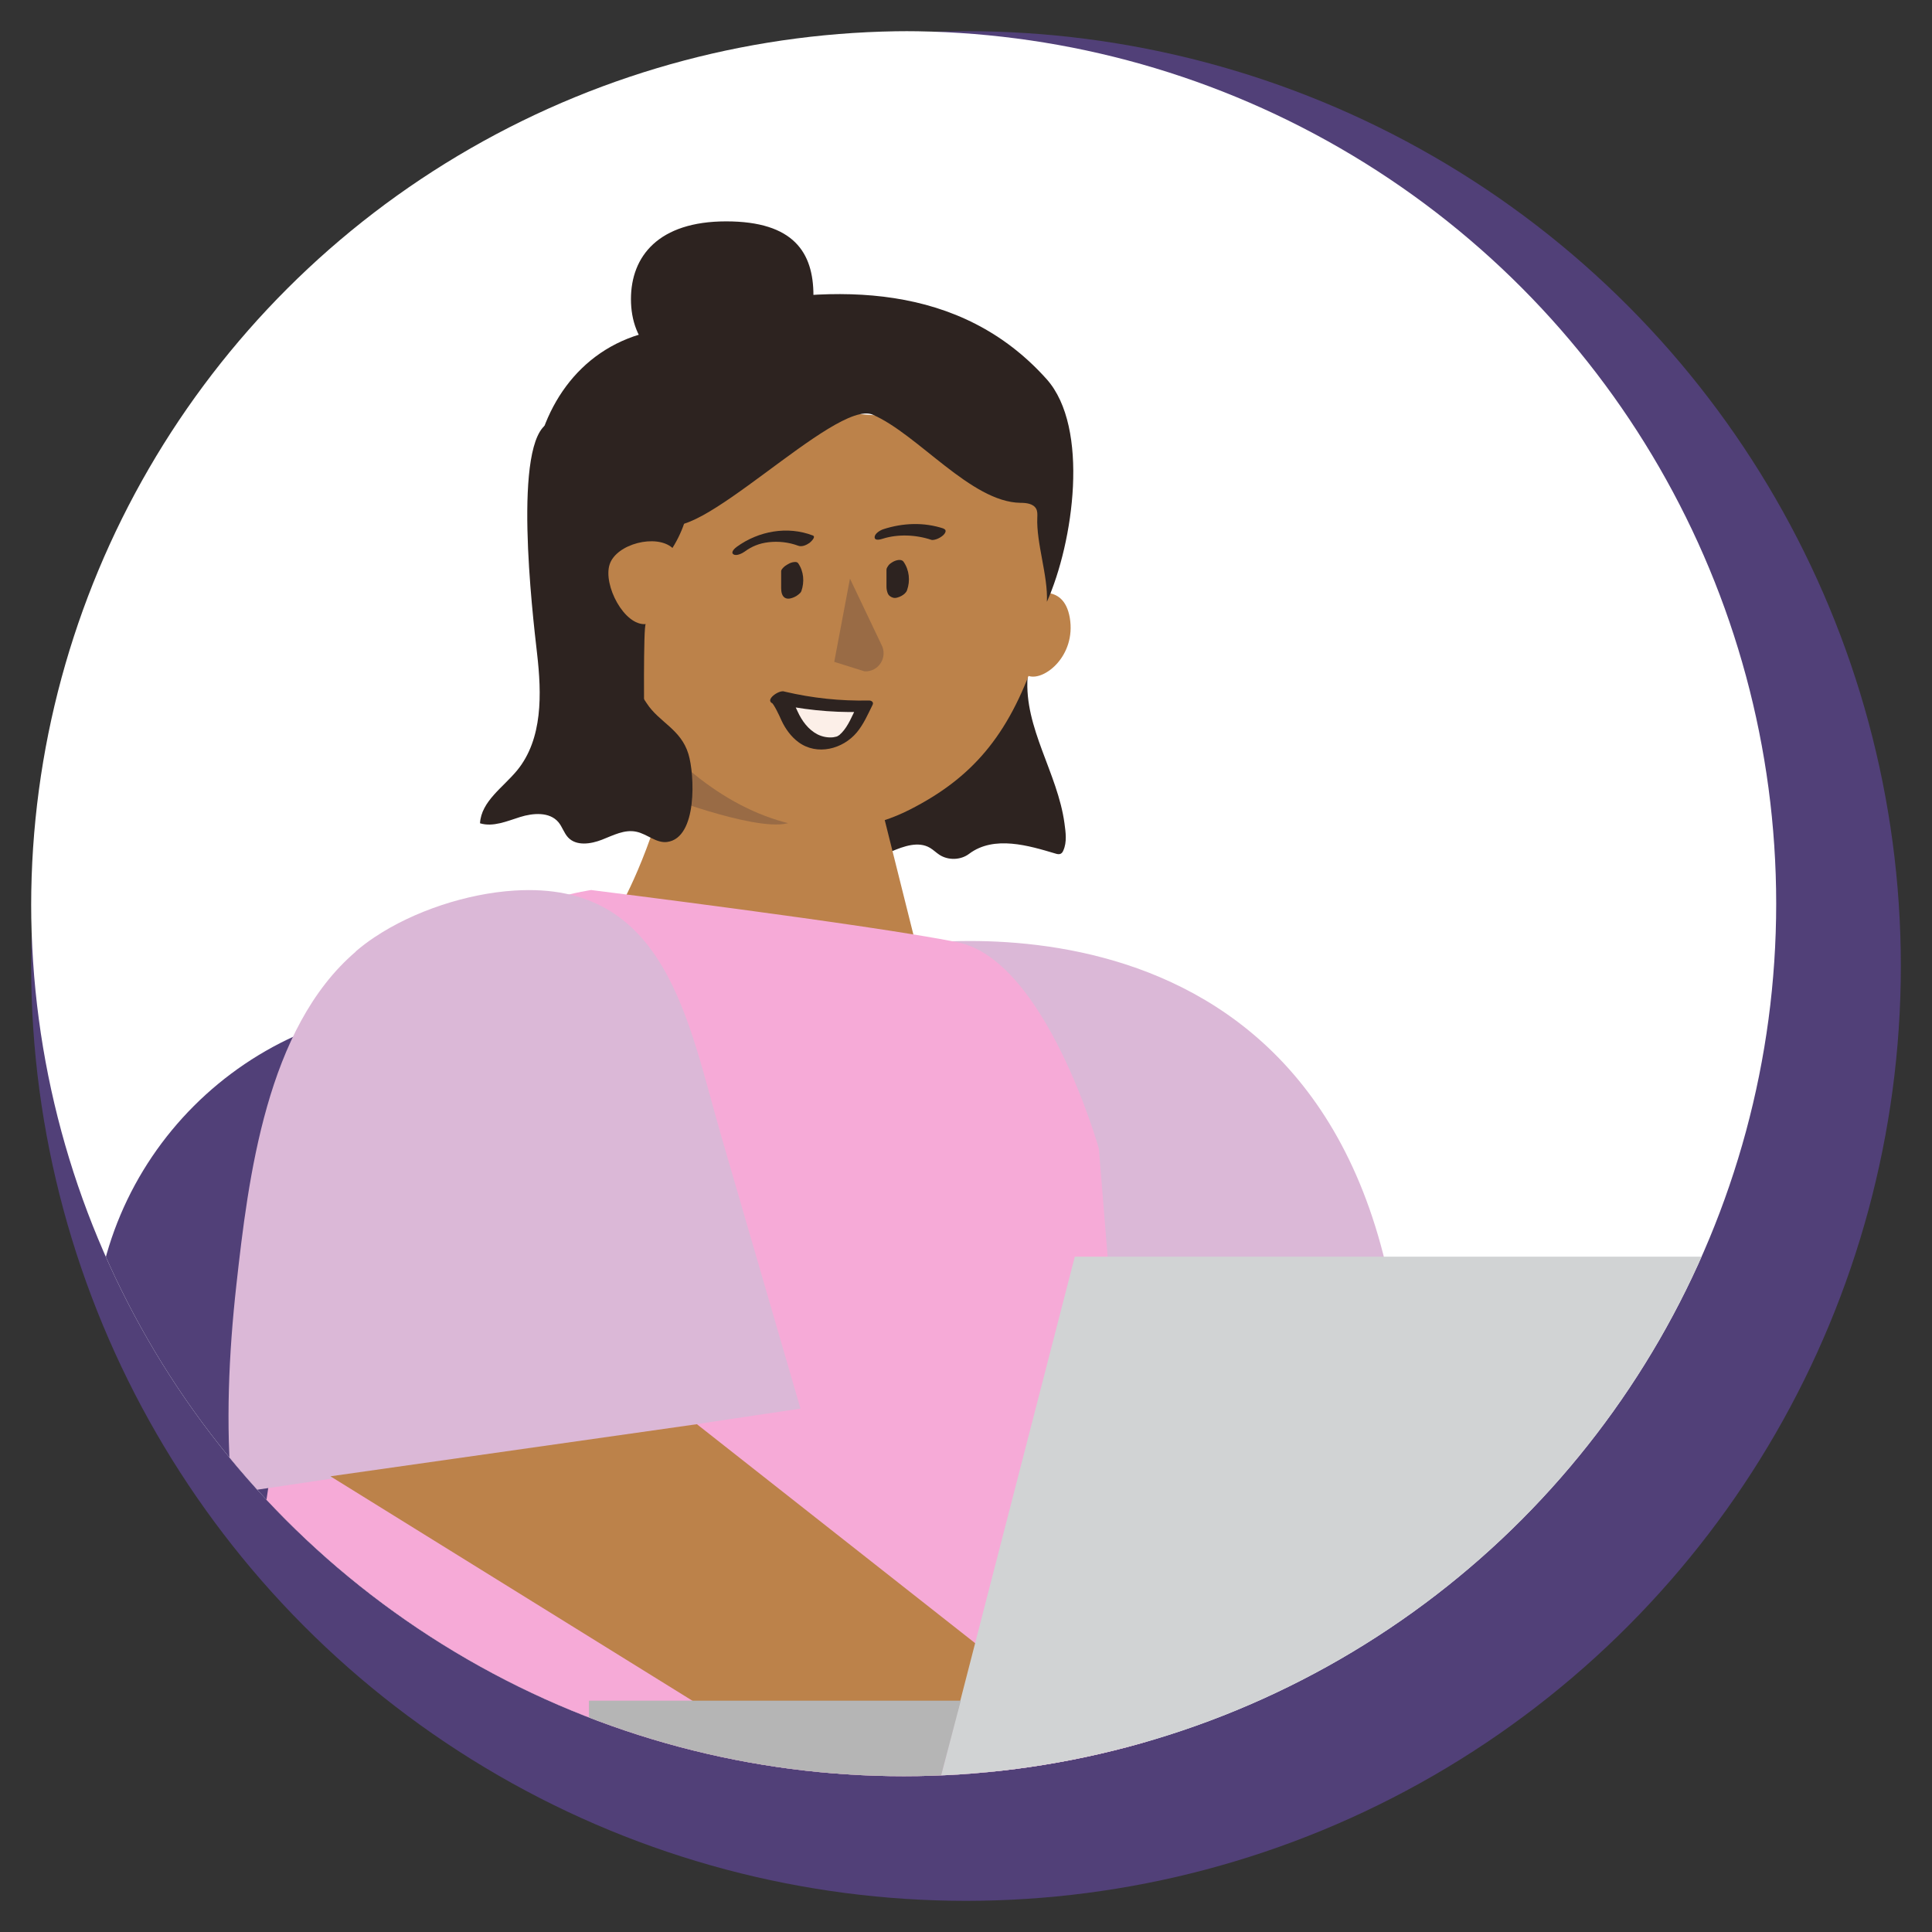
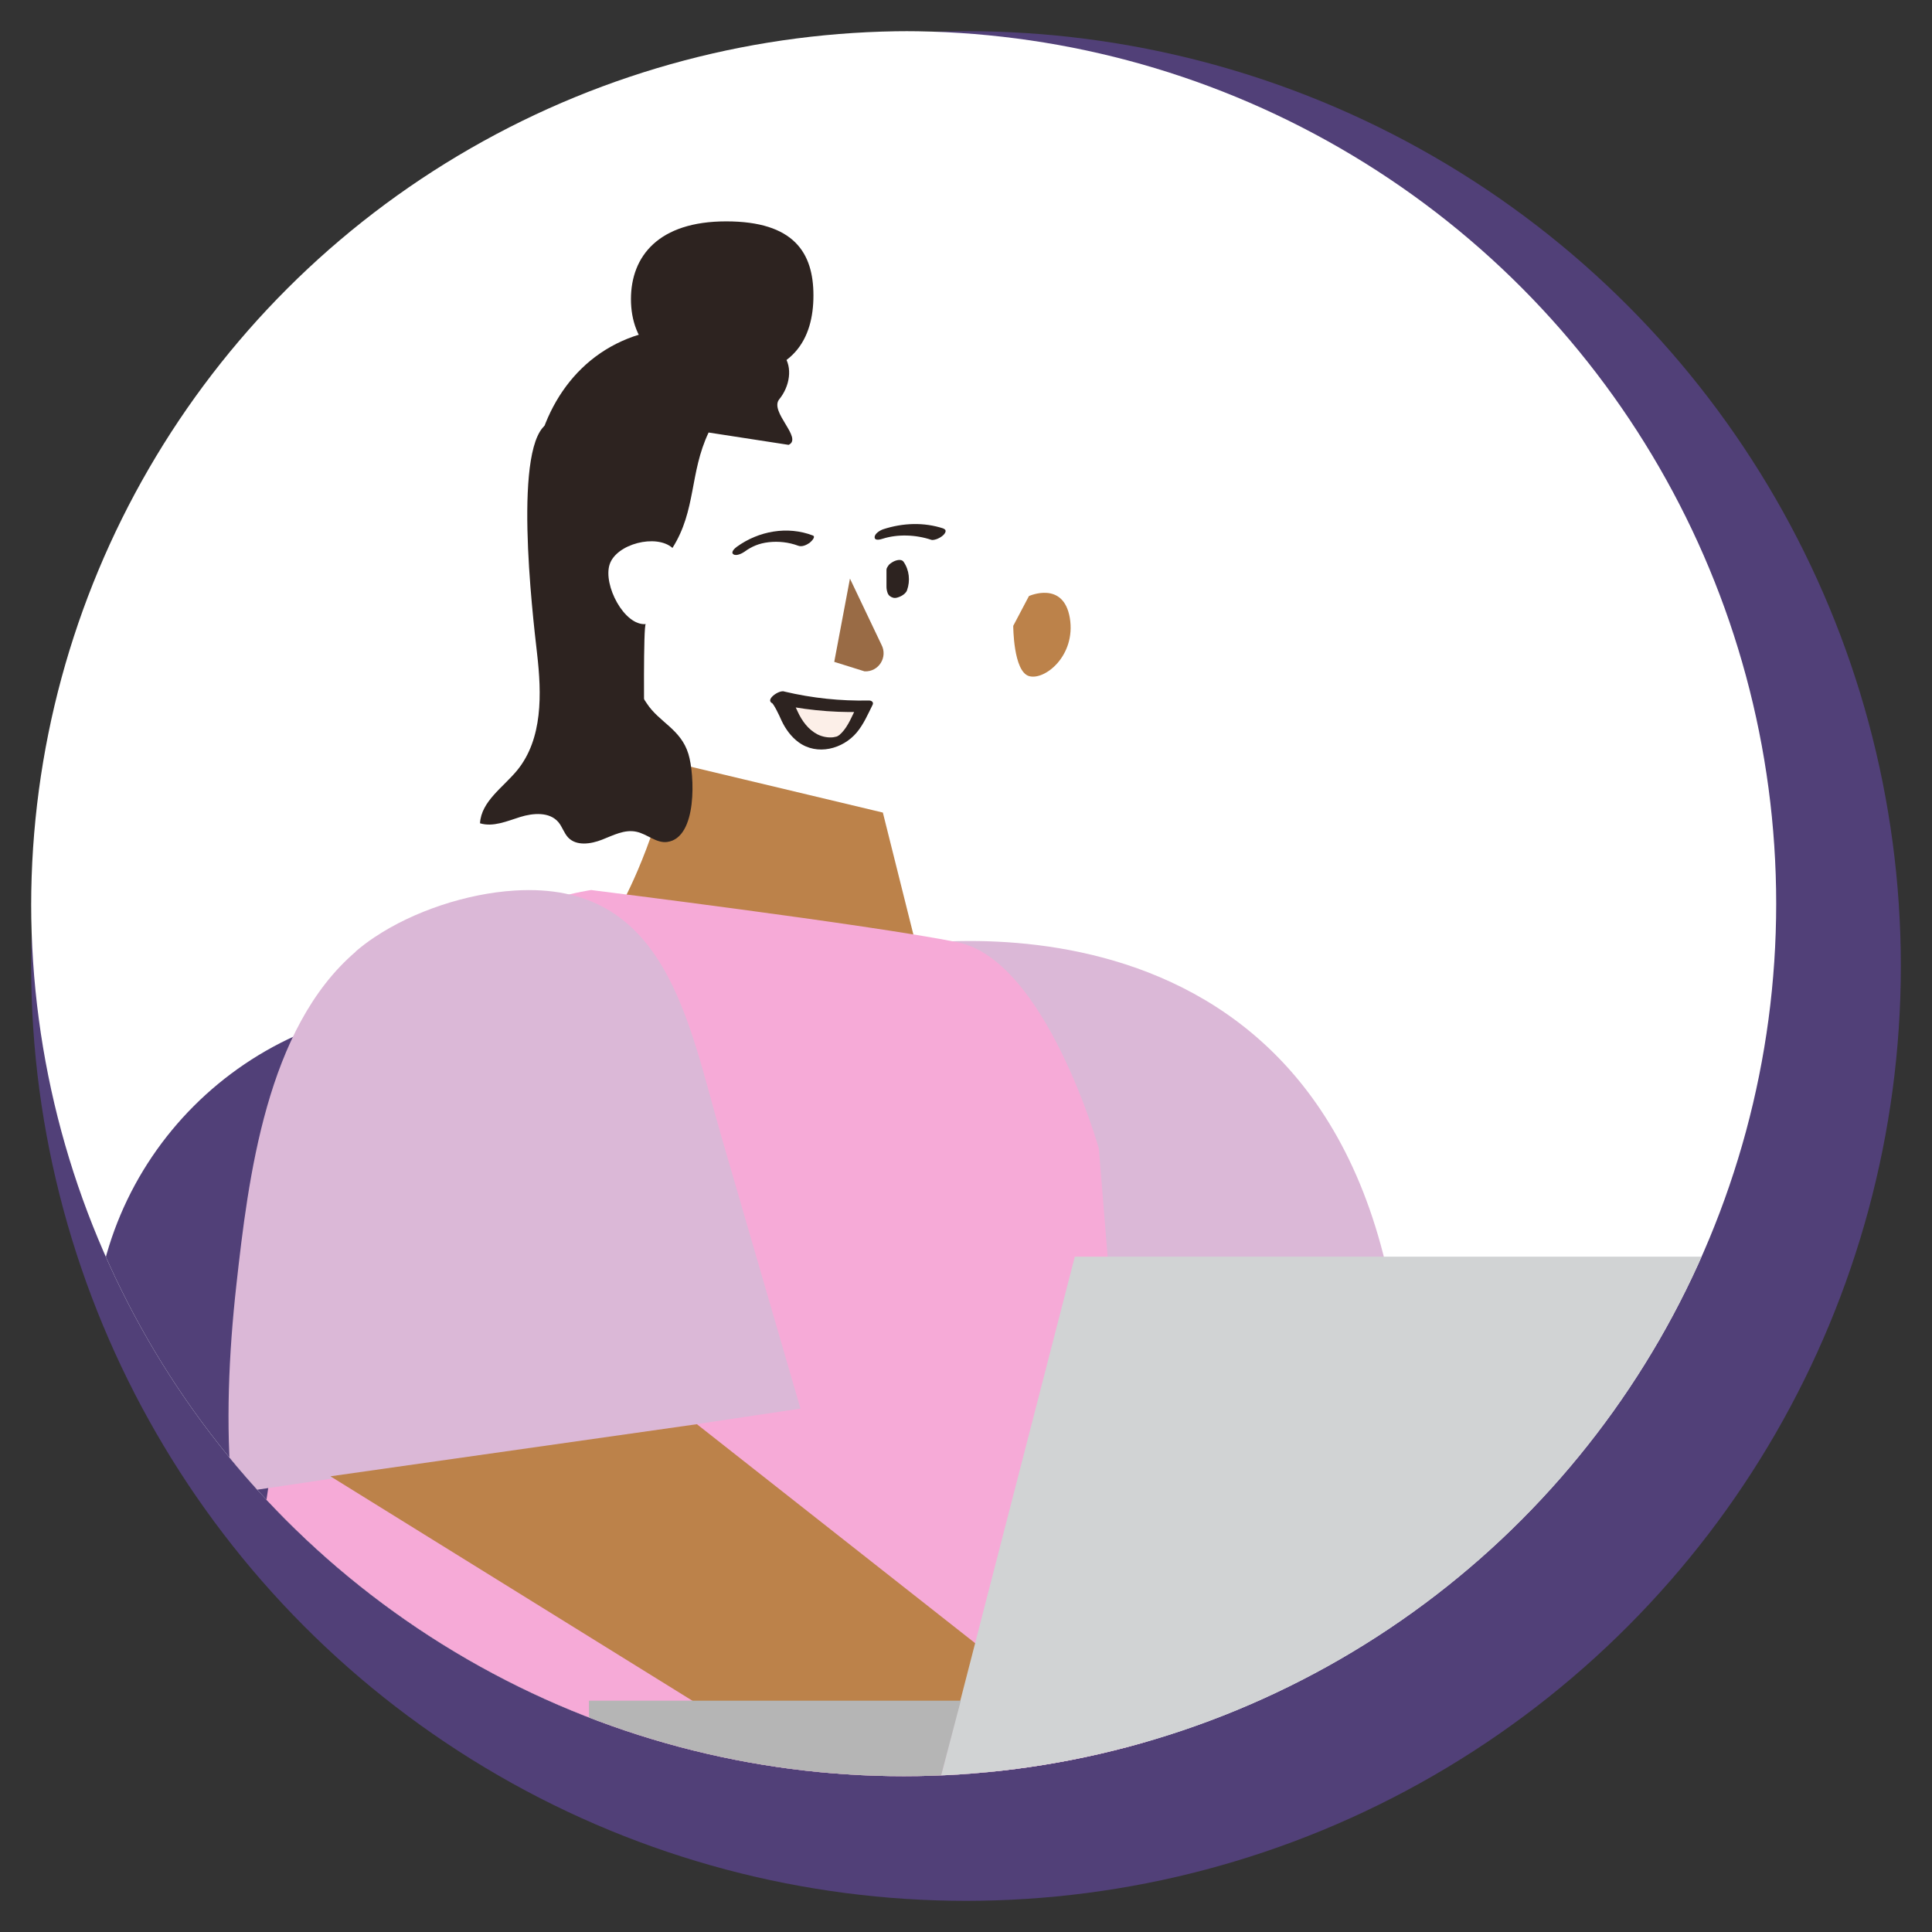
<svg xmlns="http://www.w3.org/2000/svg" id="Layer_1" data-name="Layer 1" viewBox="0 0 155 155">
  <rect x="0" y="0" width="155" height="155" fill="#333333" stroke="none" />
  <defs>
    <style>
      .cls-1 {
        fill: none;
      }

      .cls-2, .cls-3 {
        fill: #2d2320;
      }

      .cls-3, .cls-4, .cls-5, .cls-6 {
        fill-rule: evenodd;
      }

      .cls-7 {
        fill: #d1d3d4;
      }

      .cls-8 {
        fill: #b5b5b5;
      }

      .cls-9 {
        fill: #dbb8d7;
      }

      .cls-4 {
        fill: #fcefe8;
      }

      .cls-5, .cls-10 {
        fill: #bc824a;
      }

      .cls-11 {
        fill: #514078;
      }

      .cls-12 {
        clip-path: url(#clippath-1);
      }

      .cls-13 {
        fill: #fff;
      }

      .cls-6 {
        fill: #996b45;
      }

      .cls-14 {
        fill: #f6aad7;
      }

      .cls-15 {
        fill: #111010;
      }

      .cls-16 {
        clip-path: url(#clippath);
      }
    </style>
    <clipPath id="clippath">
      <circle class="cls-1" cx="-102.5" cy="72.5" r="70" />
    </clipPath>
    <clipPath id="clippath-1">
      <circle class="cls-1" cx="72.5" cy="72.5" r="70" />
    </clipPath>
  </defs>
  <g class="cls-16">
    <path class="cls-15" d="M-90.8,163.74l-59.19,132.16,59.24,16.91,40.14-127.64s11.77,11.42,29.11,25.16l-18.39,46.29,41.98,14.29,15.35-48.32c5.28-16.61-.28-34.76-13.95-45.57l-37.13-29.37-57.16,16.08Z" />
  </g>
  <g>
    <circle class="cls-11" cx="77.5" cy="77.5" r="75" />
    <g class="cls-12">
      <ellipse class="cls-13" cx="73" cy="72.68" rx="70.5" ry="70.18" />
      <path class="cls-11" d="M34.97,80.68h17.67c15.15,0,27.46,12.3,27.46,27.46v35.86H7.51v-35.86c0-15.15,12.3-27.46,27.46-27.46Z" />
      <g>
-         <path class="cls-3" d="M82.44,54.34c-.28,4.07,2.41,7.67,2.96,11.71.1.73.21,1.51-.09,2.18-.04.1-.1.2-.19.25-.13.08-.29.05-.44,0-2.12-.63-4.92-1.49-6.93.02-.67.51-1.67.54-2.38.08-.26-.17-.49-.4-.76-.56-.93-.55-2.1-.13-3.09.29-.34-1-.68-2-1.02-3.01-.03-.08-.05-.16-.03-.24.02-.08.09-.14.15-.2,2.1-1.88,4.2-3.76,6.3-5.64.89-.8,1.79-1.6,2.78-2.28,1.28-.88,1.59-.88,2.22-2.29l.51-.31Z" />
        <path class="cls-5" d="M49.66,72.92s2.6-4.37,4.28-11.76l16.89,4.03,2.86,11.43-24.03-3.7Z" />
-         <path class="cls-6" d="M54.03,60.49l-.84,3.36s8.38,3.21,10.4,2.04l-9.56-5.4Z" />
        <g>
          <path class="cls-9" d="M70.68,76.09s36.14-7.45,41.43,30.36l-13.67,7.82s-37.23-7.57-27.76-38.18Z" />
          <path class="cls-14" d="M47.46,71.4s-19.25,2.6-21.77,20.59l-7.84,51.51,74.57,1.18-4.26-52.53s-4.26-15.14-11.36-16.56c-7.1-1.42-29.34-4.18-29.34-4.18Z" />
        </g>
-         <path class="cls-5" d="M83.03,52.83c-2.15,6.26-5.11,9.61-10.01,12.11-11.5,5.88-23.59-6.24-26-15.88-2.51-10.02-7.87-15.96,15.75-15.96,6.42,0,18.75-.16,21.09,7.78,1.04,3.55.6,7.82-.82,11.95Z" />
        <g>
          <path class="cls-4" d="M62.46,55.92c2.25.53,4.57.77,6.88.72-.74,1.48-1.34,3.14-3.34,2.97-1.18-.1-1.98-.94-2.52-1.92-.15-.28-.72-1.7-1.02-1.77Z" />
          <path class="cls-2" d="M61.98,56.39c2.3.54,4.66.78,7.02.73l-.31-.34c-.34.68-.63,1.45-1.16,2.01-.03.03-.19.17-.15.15-.04.03-.08.06-.13.09.06-.04.04-.03-.04.02-.19.1.09-.02-.12.05-.01,0-.18.04-.24.05-.42.05-.88-.04-1.26-.23-.74-.38-1.25-1.08-1.59-1.82-.15-.33-.3-.65-.47-.97-.14-.26-.3-.55-.6-.65-.44-.16-1.6.7-.95.93-.08-.03-.02,0-.03,0,.04.04.07.09.1.13.09.13.17.28.25.43.15.28.28.57.41.86.31.66.77,1.29,1.36,1.72,1.49,1.09,3.55.55,4.67-.79.55-.66.89-1.46,1.27-2.22.11-.23-.13-.35-.31-.34-2.27.05-4.53-.19-6.74-.71-.33-.08-.73.13-.96.36-.16.16-.33.5,0,.58Z" />
        </g>
-         <path class="cls-2" d="M62.72,45.87c.19.27.31.58.37.9l-.02-.09c.06.36.04.72-.06,1.07l.03-.1s-.02.06-.03.09l1.23-.57c-.06-.02-.1-.04-.14-.08l.06.06c-.08-.09-.12-.2-.14-.31l.02.09c-.04-.24-.02-.49-.03-.74,0-.3,0-.6,0-.89s-.49-.16-.64-.1c-.17.07-.35.16-.49.3-.08.08-.21.2-.21.33,0,.45,0,.9,0,1.35,0,.3.06.71.39.82.22.07.44,0,.65-.09.12-.05.23-.12.33-.2.09-.07.21-.17.25-.28.26-.74.2-1.59-.26-2.25-.07-.09-.19-.1-.3-.09-.17.01-.36.08-.51.17s-.32.19-.42.33c-.05.07-.15.2-.09.3h0Z" />
        <path class="cls-2" d="M71.2,45.79c.16.23.27.47.34.74l-.03-.1c.08.33.09.67.03,1l.02-.12c-.02.11-.05.21-.09.31l1.13-.6s-.03-.01-.05-.02l.11.05s-.08-.05-.11-.08l.07.08c-.06-.07-.09-.15-.12-.24l.03.1c-.06-.24-.04-.5-.04-.75,0-.31,0-.62,0-.93,0-.12-.1-.2-.21-.23-.14-.04-.34,0-.48.05-.18.07-.36.16-.49.3-.09.1-.19.22-.19.36,0,.45,0,.91,0,1.36,0,.17.03.34.09.5.07.2.23.32.43.38.21.07.48-.04.66-.13.19-.1.4-.26.47-.47.27-.75.18-1.62-.28-2.28-.18-.26-.62-.12-.84,0-.15.09-.32.19-.41.35-.06.09-.14.24-.06.34h0Z" />
        <path class="cls-2" d="M75.69,42.4c-1.58-.52-3.26-.45-4.83.06-.24.08-.69.34-.69.64,0,.32.5.17.65.12,1.2-.38,2.65-.33,3.9.09.13.04.35-.03.46-.07.17-.07.35-.17.49-.3.18-.17.32-.43.02-.53h0Z" />
        <path class="cls-2" d="M59.76,44.24c.54-.39,1.13-.65,1.91-.74s1.61,0,2.36.28c.3.12.66-.05.91-.22.09-.07.56-.49.27-.6-2.03-.78-4.35-.36-6.1.91-.14.1-.52.43-.27.6.24.17.73-.09.91-.22h0Z" />
        <path class="cls-3" d="M56.85,34.7c-1.54,3.25-.98,6.22-2.9,9.26-1.3-1.15-4.5-.33-5.04,1.32s1.17,4.94,2.9,4.79c-.21.02-.13,8.13-.13,8.13,0,0-1.95-.98-2.58-1.51-2.77-2.33-3.71-4.59-4.75-7.39-1.29-3.5-1.98-7.29-1.62-11.02.52-5.4,3.62-10.19,9.1-11.59,3.22-.82,5.58-.25,8.8.58.83.21,1.7.52,2.22,1.19.79,1.02.49,2.57-.33,3.57-.82,1,1.92,3.12.75,3.66" />
        <path class="cls-5" d="M82.55,47.82s2.77-1.26,3.28,1.76c.5,3.02-2.02,5.04-3.28,4.66-1.26-.38-1.26-4.03-1.26-4.03l1.26-2.39Z" />
        <path class="cls-6" d="M68.19,46.42l2.52,5.29c.54,1-.21,2.21-1.35,2.15l-2.43-.76,1.26-6.68Z" />
-         <path class="cls-3" d="M52.38,32.26c-13.08,1.64.71,9.44.84,9.58,2.27,2.45,13.79-9.88,16.8-8.57,3.63,1.58,7.88,7.01,11.84,7.07.47,0,1.04.06,1.27.48.11.21.1.45.09.69-.09,2.07.87,4.69.77,6.77,2.13-4.76,3.45-13.97-.02-17.86-6.92-7.73-16.9-7.71-26.36-5.67-1.25.27-4.55.62-5.23,1.97-.78,1.57,1.63,5.34,0,5.54Z" />
        <path class="cls-3" d="M65.26,23.71c0,3.43-1.57,6.49-7,6.49s-7.64-2.76-7.64-6.2,2.21-6.24,7.64-6.24,7,2.51,7,5.94Z" />
        <path class="cls-3" d="M44.03,33.93c-2.95,1.36-1.31,15.3-.94,18.52s.46,6.82-1.59,9.34c-1.12,1.37-2.89,2.49-2.99,4.26,1.05.32,2.16-.17,3.21-.5,1.05-.33,2.37-.43,3.08.41.31.37.45.88.78,1.23.66.7,1.81.53,2.71.18.9-.35,1.82-.85,2.77-.64.86.18,1.59.93,2.46.82,2.46-.32,2.21-5.44,1.71-7.06-.61-2-2.35-2.54-3.34-4.06-3.42-5.24-5.23-4.32-5.8-10.55-.07-.72-.11-1.49-.58-2.04s-1.01-6-1.26-5.33c0,0,.6-4.96-.22-4.58Z" />
        <path class="cls-9" d="M28.54,76.33c.48-.41.98-.79,1.51-1.14,3.16-2.11,7.42-3.5,11.19-3.74,12.23-.8,13.96,10.51,16.64,19.75,2.11,7.27,4.23,14.54,6.34,21.81l-45.62,6.81c-.5-5.52-.25-11.2.36-16.7.96-8.66,2.42-20.65,9.58-26.77Z" />
        <polygon class="cls-10" points="26.51 118.44 55.91 114.26 84.31 136.61 59.54 138.92 26.51 118.44" />
      </g>
      <g>
        <polygon class="cls-7" points="142.9 143.82 75.14 143.82 86.23 100.82 153.99 100.82 142.9 143.82" />
        <polygon class="cls-8" points="75.14 143.83 47.25 143.83 47.25 136.44 77.08 136.44 75.14 143.83" />
      </g>
    </g>
  </g>
</svg>